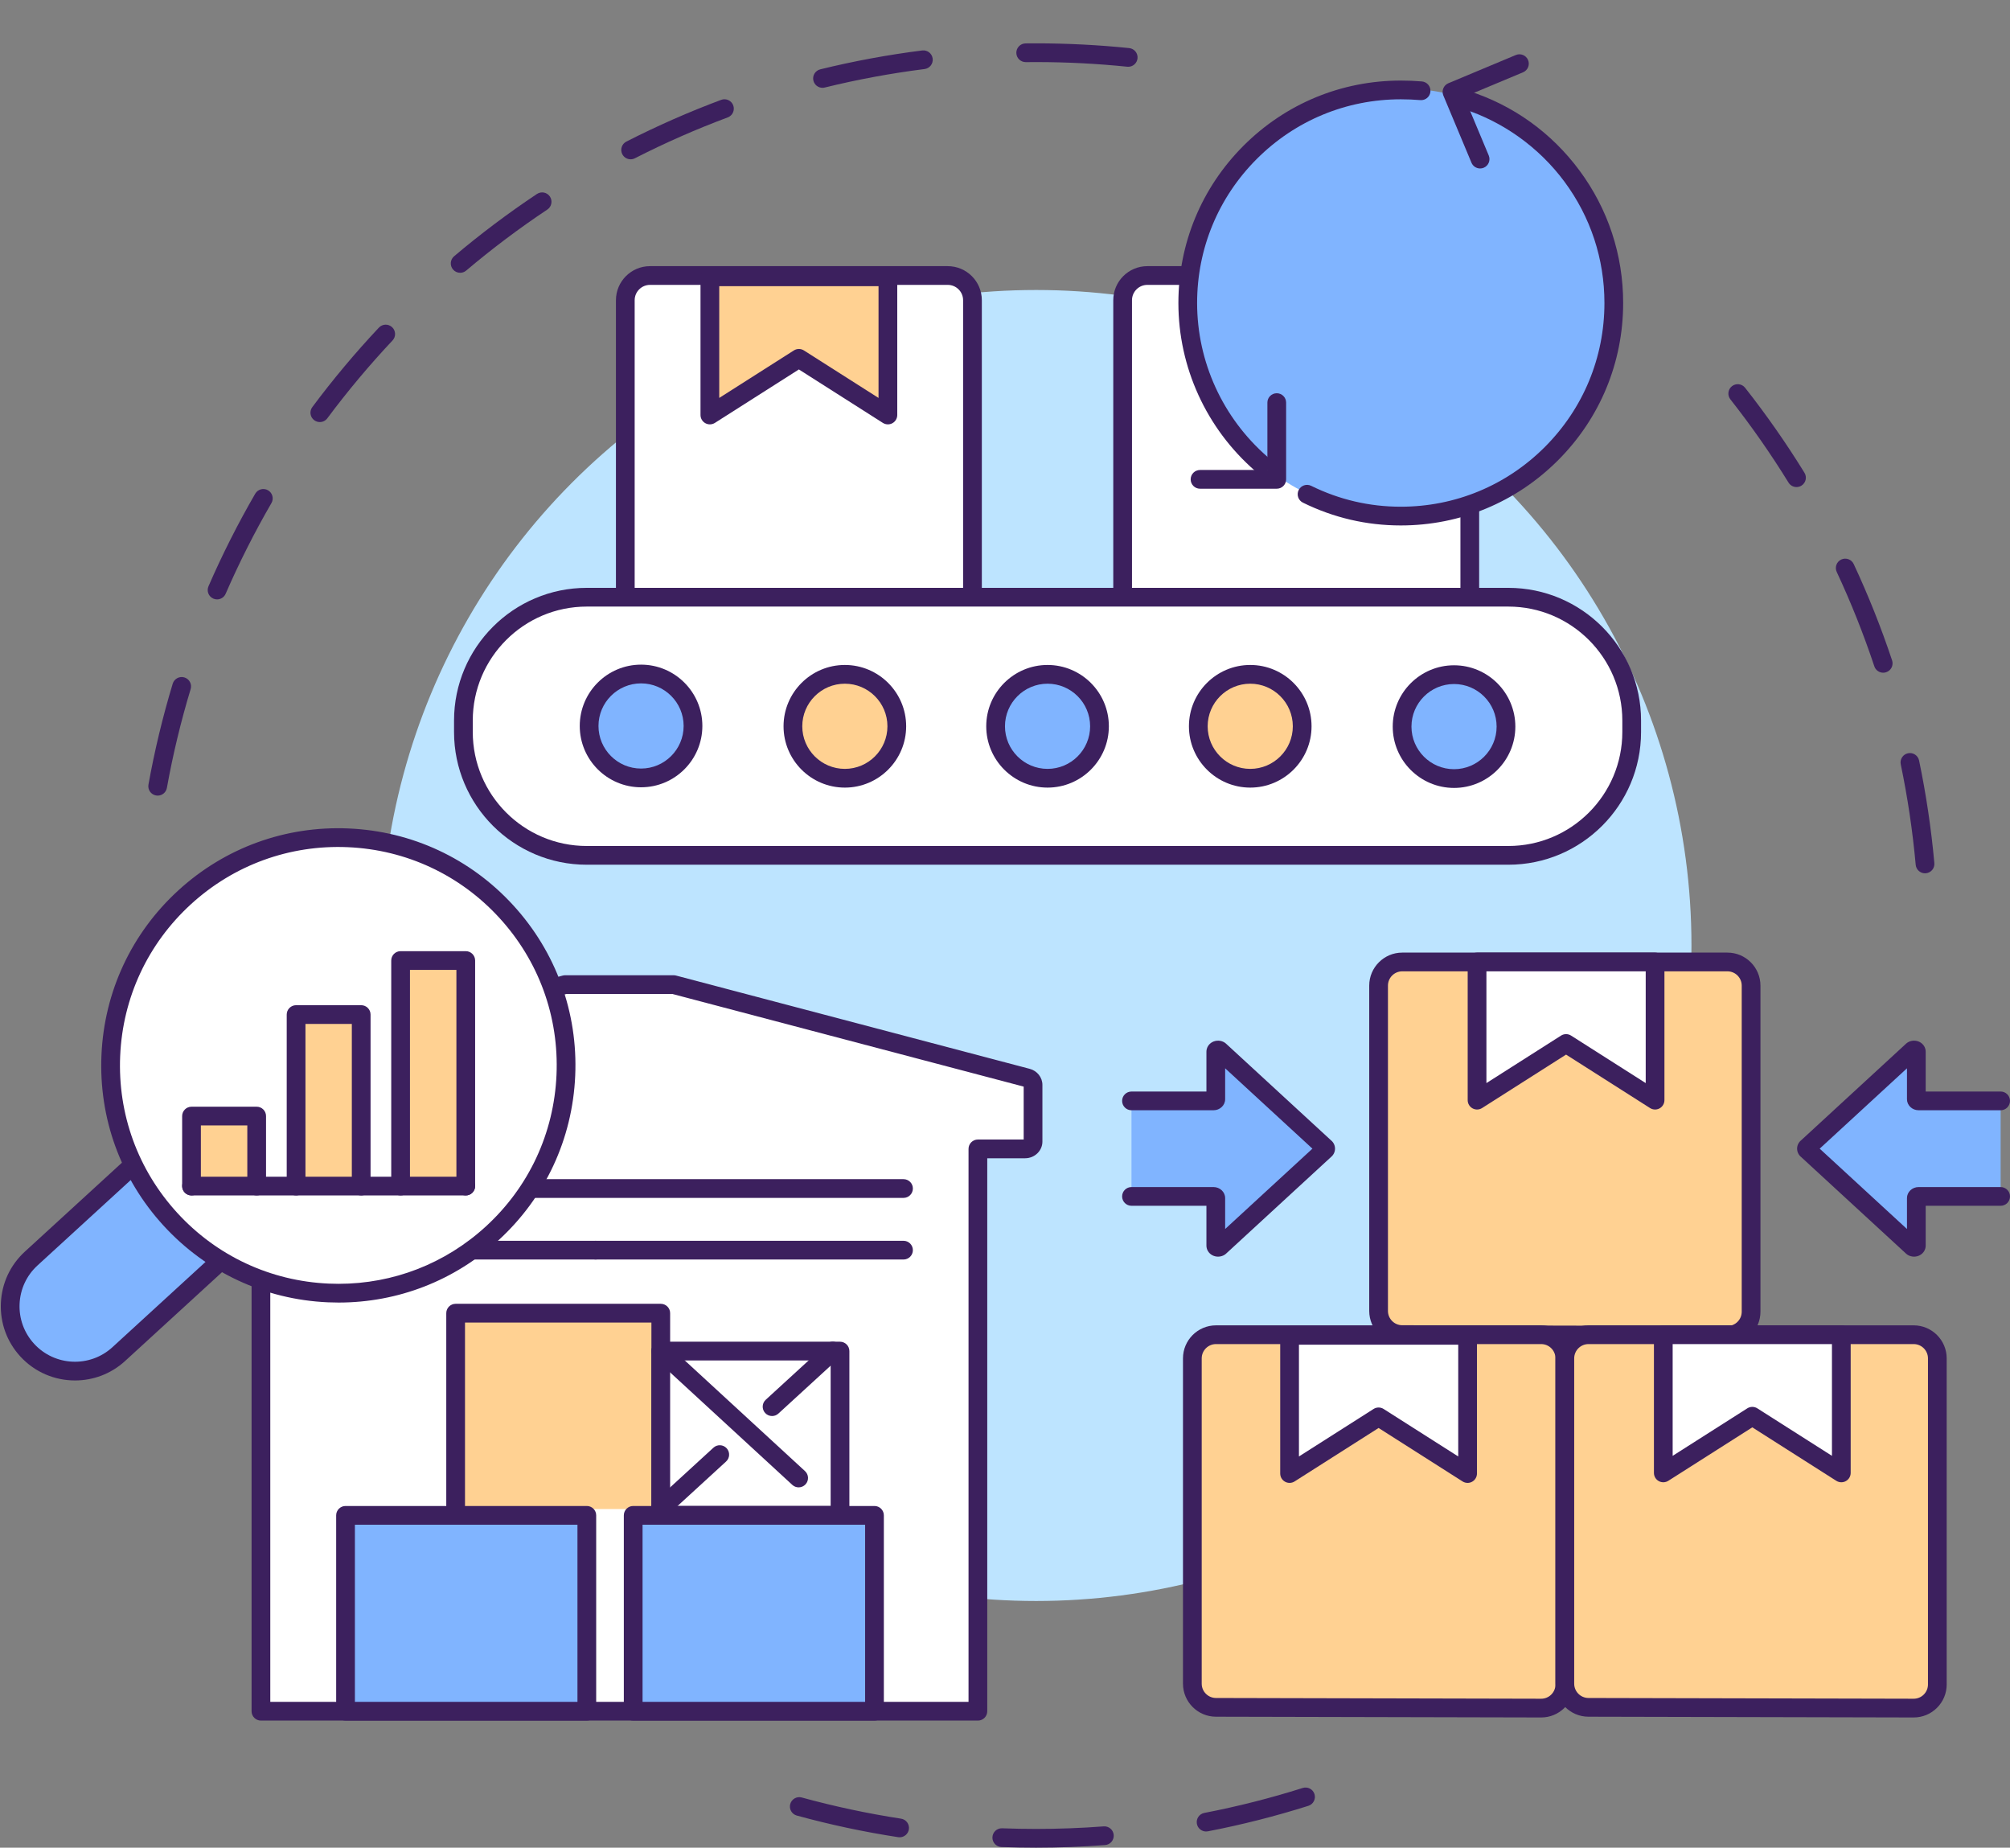
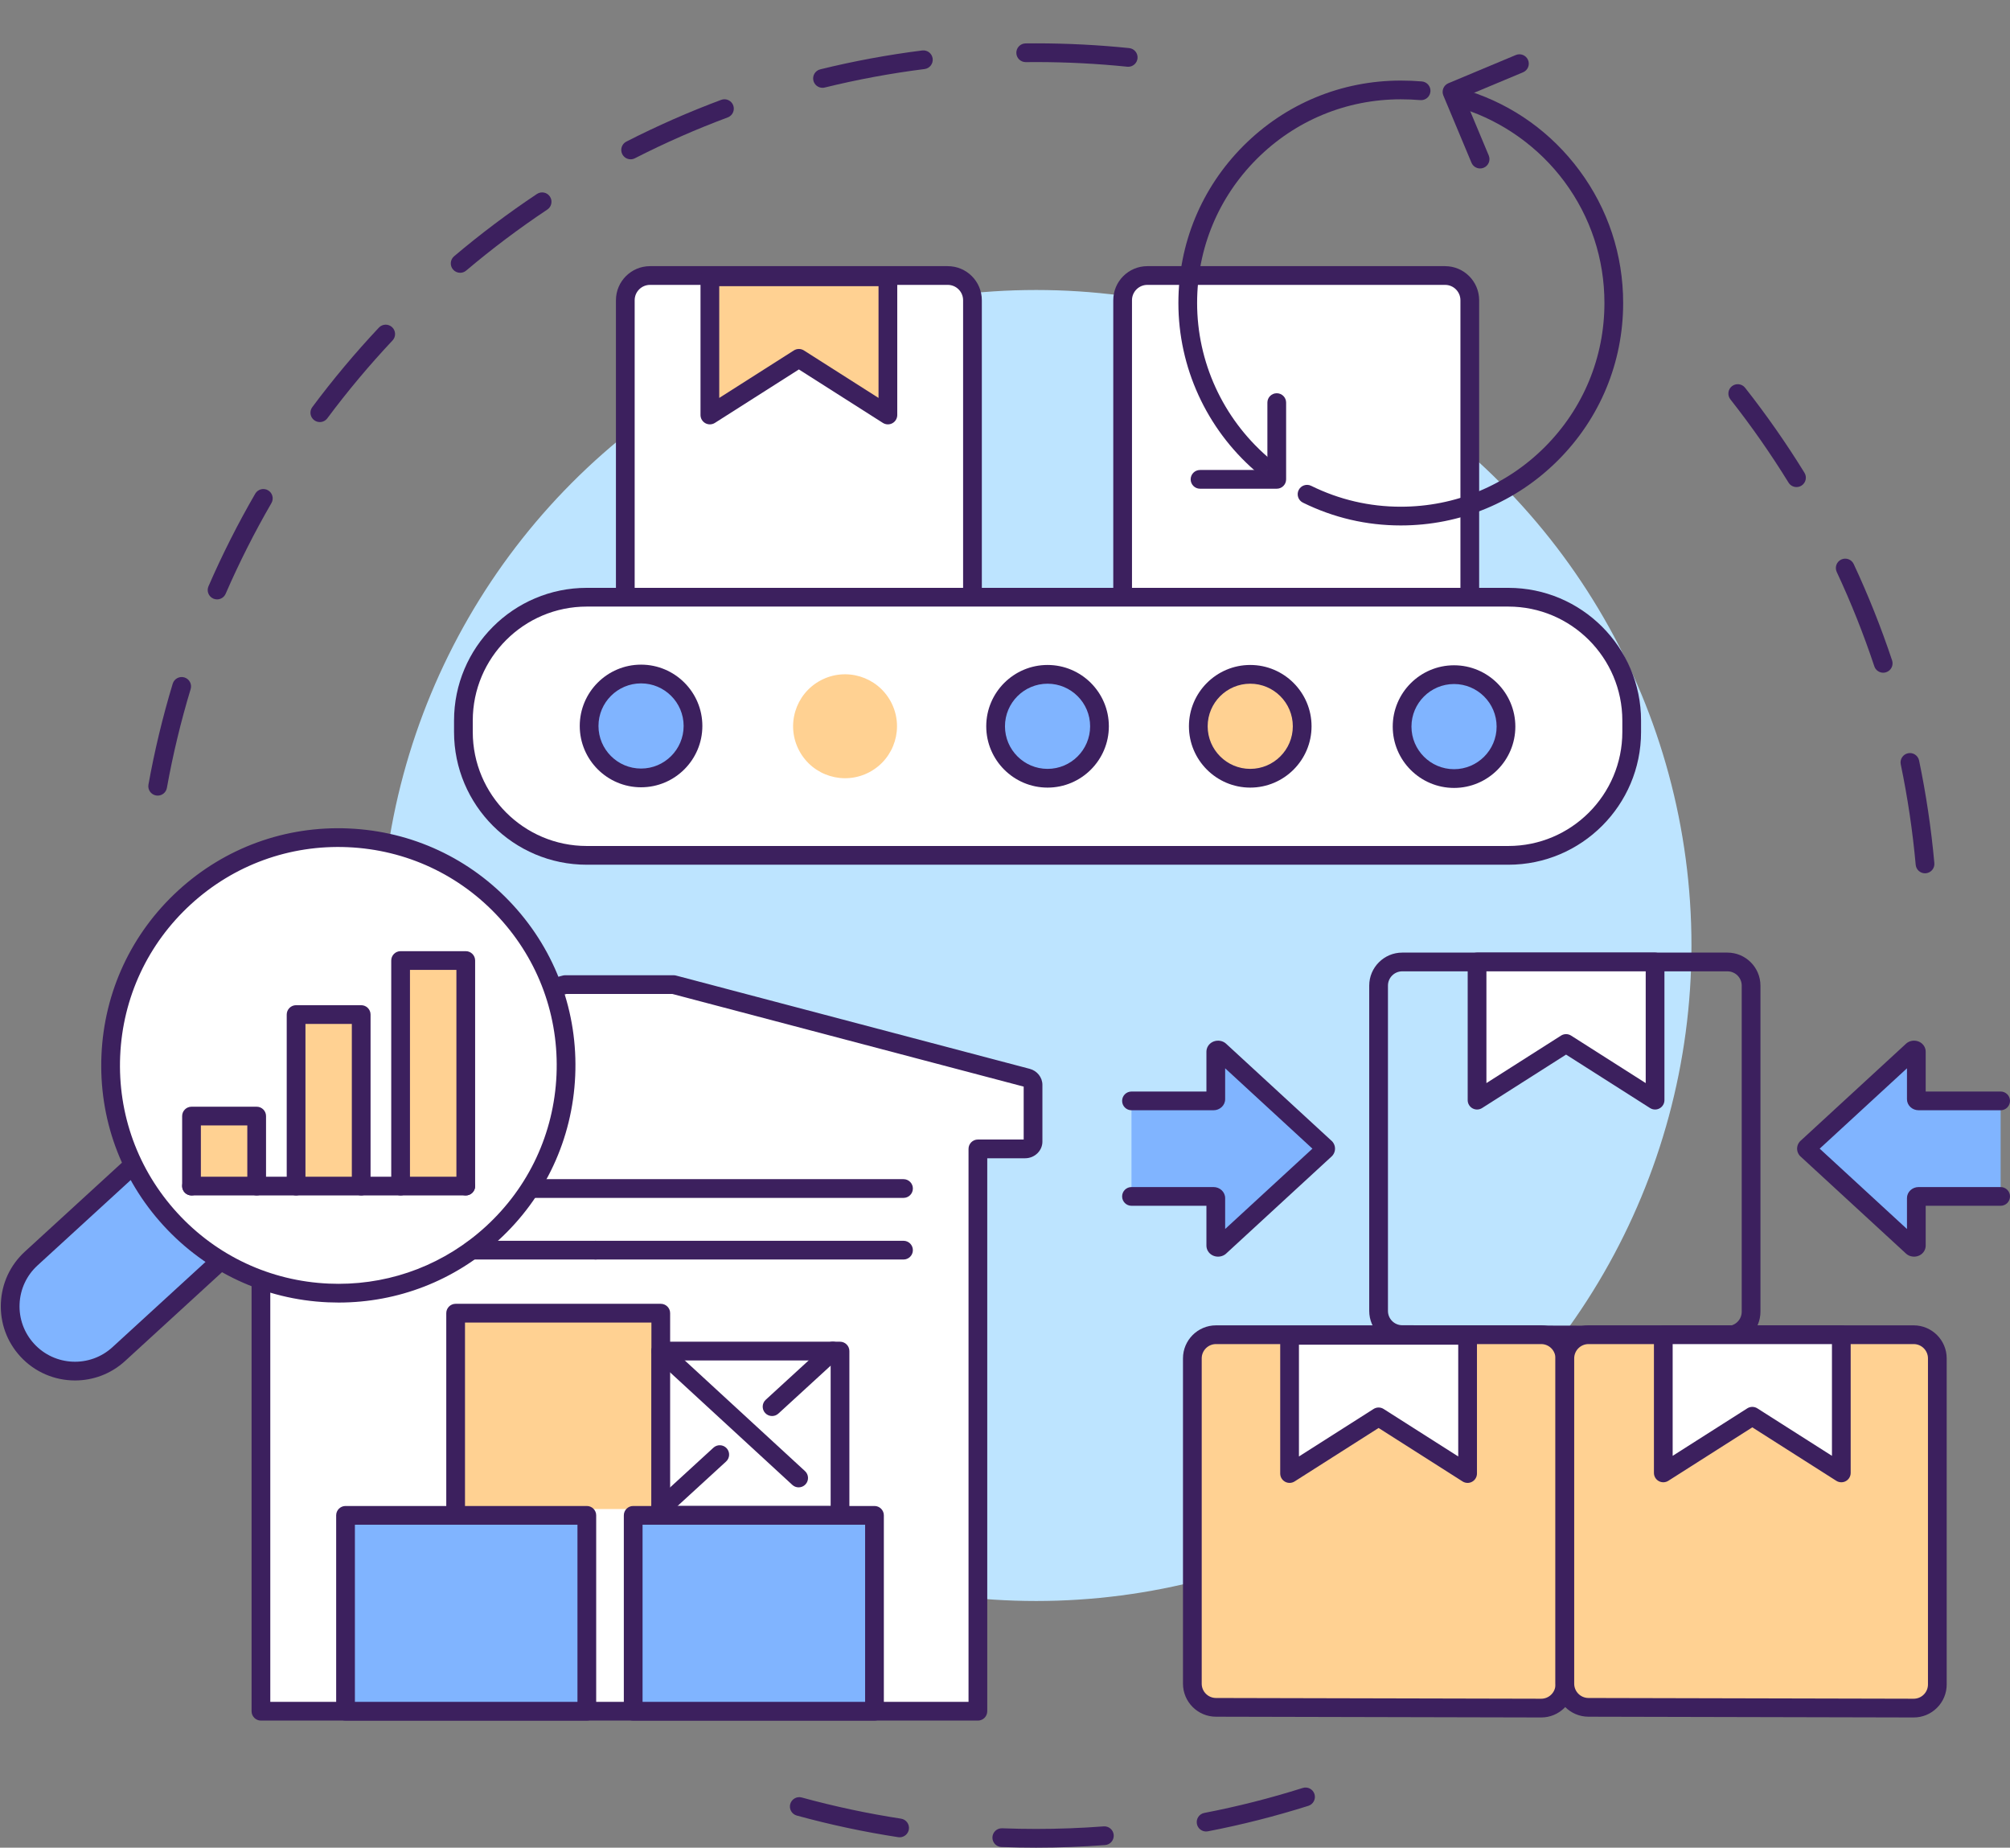
<svg xmlns="http://www.w3.org/2000/svg" height="2758.2" preserveAspectRatio="xMidYMid meet" version="1.0" viewBox="498.8 435.3 3001.2 2758.2" width="3001.2" zoomAndPan="magnify">
  <rect x="498.8" y="435.3" width="3001.2" height="2758.2" fill="#808080" stroke="none" />
  <g>
    <g>
      <g id="change1_25">
        <path d="M3373.107,1738.971c-7.154,0-13.251-5.46-13.908-12.722 c-4.552-50.261-12.061-100.709-22.322-149.945c-1.575-7.56,3.277-14.965,10.836-16.54c7.555-1.578,14.964,3.274,16.541,10.835 c10.478,50.283,18.148,101.803,22.795,153.128c0.697,7.691-4.973,14.49-12.664,15.186 C3373.956,1738.952,3373.53,1738.971,3373.107,1738.971z M3310.681,1439.522c-5.857,0-11.313-3.708-13.264-9.57 c-15.901-47.77-34.782-95.145-56.119-140.81c-3.269-6.996-0.247-15.318,6.749-18.586c6.998-3.266,15.318-0.247,18.586,6.749 c21.792,46.64,41.077,95.026,57.317,143.817c2.439,7.328-1.525,15.244-8.852,17.683 C3313.634,1439.291,3312.146,1439.522,3310.681,1439.522z M3181.231,1162.378c-4.693,0-9.273-2.36-11.916-6.648 c-26.418-42.86-55.629-84.673-86.824-124.28c-4.777-6.066-3.733-14.858,2.335-19.635c6.068-4.78,14.855-3.733,19.635,2.333 c31.851,40.442,61.681,83.141,88.659,126.907c4.052,6.573,2.008,15.187-4.565,19.239 C3186.267,1161.705,3183.733,1162.378,3181.231,1162.378z" fill="#3c205e" />
      </g>
      <g id="change1_26">
        <path d="M734.242,1622.998c-0.822,0-1.655-0.073-2.493-0.223c-7.6-1.368-12.652-8.639-11.284-16.238 c9.13-50.702,21.318-101.378,36.227-150.622c2.237-7.389,10.045-11.566,17.433-9.33c7.391,2.237,11.569,10.043,9.33,17.435 c-14.598,48.214-26.533,97.83-35.47,147.473C746.769,1618.253,740.878,1622.998,734.242,1622.998z M822.906,1330.079 c-1.86,0-3.751-0.373-5.564-1.162c-7.083-3.077-10.329-11.313-7.252-18.396c20.492-47.161,43.98-93.668,69.812-138.23 c3.874-6.68,12.429-8.957,19.108-5.084c6.68,3.873,8.957,12.428,5.084,19.108c-25.294,43.635-48.293,89.172-68.357,135.349 C833.448,1326.932,828.306,1330.079,822.906,1330.079z M976.32,1065.36c-2.904,0-5.833-0.9-8.341-2.77 c-6.194-4.613-7.474-13.374-2.862-19.566c30.72-41.241,64.17-81.161,99.424-118.654c5.289-5.625,14.138-5.897,19.764-0.608 c5.625,5.289,5.897,14.138,0.608,19.764c-34.525,36.718-67.285,75.814-97.37,116.202 C984.8,1063.414,980.586,1065.36,976.32,1065.36z M1185.869,842.514c-3.973,0-7.919-1.684-10.685-4.955 c-4.985-5.897-4.246-14.719,1.651-19.705c39.296-33.223,80.915-64.51,123.699-92.988c6.43-4.279,15.108-2.536,19.387,3.891 c4.279,6.428,2.537,15.108-3.891,19.387c-41.899,27.89-82.657,58.529-121.141,91.066 C1192.265,841.428,1189.059,842.514,1185.869,842.514z M1440.417,673.105c-5.086,0-9.991-2.785-12.463-7.625 c-3.512-6.877-0.786-15.298,6.091-18.812c45.81-23.4,93.447-44.361,141.588-62.3c7.233-2.699,15.288,0.984,17.984,8.22 c2.696,7.235-0.984,15.288-8.22,17.984c-47.135,17.565-93.778,38.088-138.632,61 C1444.729,672.612,1442.557,673.105,1440.417,673.105z M1726.901,566.37c-6.288,0-12.001-4.272-13.568-10.651 c-1.841-7.499,2.746-15.072,10.245-16.914c49.893-12.251,101.102-21.729,152.203-28.17c7.658-0.961,14.655,4.462,15.621,12.124 c0.966,7.662-4.463,14.655-12.124,15.621c-50.039,6.306-100.18,15.586-149.03,27.582 C1729.127,566.237,1728.005,566.37,1726.901,566.37z M2183.387,534.974c-0.477,0-0.958-0.025-1.444-0.074 c-44.897-4.602-90.686-6.937-136.094-6.937c-5.11,0-10.285,0.029-15.381,0.088c-7.731,0.026-14.053-6.1-14.141-13.821 c-0.088-7.721,6.099-14.052,13.821-14.14c5.202-0.059,10.484-0.09,15.701-0.09c46.357,0,93.106,2.382,138.947,7.082 c7.682,0.788,13.27,7.653,12.482,15.336C2196.54,529.612,2190.467,534.973,2183.387,534.974z" fill="#3c205e" />
      </g>
      <g id="change1_27">
        <path d="M2045.848,3193.49c-17.215,0-34.636-0.328-51.779-0.976c-7.717-0.29-13.736-6.784-13.444-14.5 c0.291-7.716,6.767-13.737,14.501-13.443c16.791,0.634,33.858,0.957,50.722,0.957c33.598,0,67.543-1.28,100.889-3.801 c7.706-0.581,14.414,5.187,14.997,12.888c0.583,7.701-5.187,14.414-12.888,14.997 C2114.8,3192.186,2080.146,3193.49,2045.848,3193.49z M1842.081,3178.01c-0.705,0-1.419-0.053-2.138-0.164 c-50.905-7.809-101.853-18.67-151.43-32.279c-7.447-2.044-11.826-9.739-9.782-17.185s9.735-11.826,17.184-9.783 c48.542,13.324,98.425,23.959,148.269,31.606c7.633,1.172,12.872,8.307,11.7,15.941 C1854.824,3173.061,1848.868,3178.01,1842.081,3178.01z M2299.638,3169.356c-6.567,0-12.424-4.65-13.713-11.338 c-1.462-7.582,3.498-14.913,11.082-16.375c49.491-9.542,98.928-22.08,146.939-37.263c7.364-2.328,15.219,1.754,17.547,9.116 c2.329,7.363-1.753,15.219-9.116,17.547c-49.035,15.507-99.529,28.312-150.077,38.059 C2301.408,3169.272,2300.517,3169.356,2299.638,3169.356z" fill="#3c205e" />
      </g>
      <g id="change2_1">
        <circle cx="2045.848" cy="1846.744" fill="#bde4ff" r="978.535" />
      </g>
    </g>
    <g>
      <g>
        <g id="change3_1">
          <path d="M1267.93,1924.837l74.737-19.705h161.993l528.014,139.217c5.102,1.336,8.601,5.606,8.601,10.458 v84.671c0,6.023-5.325,10.885-11.883,10.885h-70.466v839.448L888.4,2989.815v-839.446v-0.006h-70.47 c-6.569,0-11.879-4.862-11.879-10.885v-84.671c0-4.852,3.5-9.122,8.587-10.458l60.059-15.834L1267.93,1924.837z" fill="#fff" />
        </g>
        <g id="change1_1">
          <path d="M888.399,3003.799c-3.708,0-7.264-1.474-9.886-4.095c-2.622-2.623-4.095-6.178-4.095-9.888 v-825.47h-56.489c-14.26,0-25.862-11.155-25.862-24.867v-84.672c0-11.179,7.821-21.042,19.019-23.981l60.045-15.83 c7.462-1.97,15.115,2.488,17.084,9.956c1.969,7.466-2.488,15.115-9.956,17.084l-58.228,15.351v78.996h68.367 c7.722,0,13.982,6.259,13.982,13.981v825.469l1042.561-0.002v-825.467c0-7.722,6.259-13.981,13.982-13.981h68.368v-78.99 l-524.446-138.276h-158.37l-72.984,19.243c-7.465,1.965-15.115-2.49-17.084-9.956c-1.969-7.467,2.488-15.117,9.956-17.085 l74.735-19.705c1.164-0.307,2.362-0.462,3.565-0.462h161.993c1.203,0,2.401,0.155,3.565,0.462l528.014,139.217 c11.188,2.93,19.02,12.792,19.02,23.977v84.672c0,13.712-11.604,24.867-25.866,24.867h-56.485v825.467 c0,7.722-6.259,13.982-13.982,13.982L888.399,3003.799z" fill="#3c205e" />
        </g>
      </g>
      <g>
        <g id="change4_8">
          <path d="M1179.128 2395.602H1485.426V2687.994H1179.128z" fill="#ffd192" />
        </g>
        <g id="change1_37">
          <path d="M1485.426,2701.975c-7.722,0-13.982-6.259-13.982-13.981v-278.409h-278.333v278.409 c0,7.722-6.259,13.981-13.982,13.981s-13.982-6.259-13.982-13.981v-292.39c0-7.722,6.259-13.981,13.982-13.981h306.297 c7.722,0,13.982,6.259,13.982,13.981v292.39C1499.409,2695.716,1493.148,2701.975,1485.426,2701.975z" fill="#3c205e" />
        </g>
      </g>
      <g id="change1_10">
        <path d="M1847.865,2315.509h-459.729c-7.722,0-13.982-6.259-13.982-13.981 c0-7.722,6.259-13.981,13.982-13.981h459.729c7.722,0,13.982,6.259,13.982,13.981 C1861.847,2309.25,1855.587,2315.509,1847.865,2315.509z" fill="#3c205e" />
      </g>
      <g id="change1_11">
        <path d="M1388.136,2315.509H983.211c-7.722,0-13.982-6.259-13.982-13.981 c0-7.722,6.259-13.981,13.982-13.981h404.925c7.722,0,13.981,6.259,13.981,13.981 C1402.117,2309.25,1395.858,2315.509,1388.136,2315.509z" fill="#3c205e" />
      </g>
      <g>
        <g id="change3_8">
          <path d="M1485.422 2452.19H1753.053V2697.421H1485.422z" fill="#fff" />
        </g>
        <g id="change1_16">
          <path d="M1753.053,2711.404h-267.631c-7.722,0-13.982-6.261-13.982-13.981v-245.231 c0-7.722,6.259-13.981,13.982-13.981h267.631c7.722,0,13.982,6.259,13.982,13.981v245.231 C1767.036,2705.143,1760.775,2711.404,1753.053,2711.404z M1499.405,2683.439h239.667v-217.267h-239.667V2683.439z" fill="#3c205e" />
        </g>
      </g>
      <g id="change1_12">
        <path d="M1691.293,2655.635c-3.385,0-6.778-1.221-9.464-3.694l-205.874-189.464 c-5.682-5.229-6.049-14.075-0.82-19.757c5.229-5.681,14.075-6.05,19.756-0.82l205.875,189.464 c5.682,5.229,6.049,14.075,0.82,19.757C1698.828,2654.117,1695.066,2655.635,1691.293,2655.635z" fill="#3c205e" />
      </g>
      <g id="change1_13">
        <path d="M1484.36,2702.404c-3.784,0-7.554-1.526-10.313-4.536c-5.218-5.693-4.83-14.538,0.863-19.755 l89.144-81.683c5.693-5.216,14.538-4.83,19.755,0.863c5.217,5.693,4.83,14.538-0.863,19.755l-89.144,81.683 C1491.118,2701.189,1487.734,2702.404,1484.36,2702.404z" fill="#3c205e" />
      </g>
      <g id="change1_14">
        <path d="M1651.597,2549.163c-3.784,0-7.555-1.526-10.313-4.536c-5.218-5.693-4.83-14.538,0.863-19.755 l90.661-83.073c5.694-5.216,14.538-4.83,19.755,0.863c5.218,5.693,4.83,14.538-0.863,19.755l-90.661,83.073 C1658.354,2547.949,1654.971,2549.163,1651.597,2549.163z" fill="#3c205e" />
      </g>
      <g id="change1_15">
        <path d="M1847.865,2223.515H983.211c-7.722,0-13.982-6.259-13.982-13.981 c0-7.722,6.259-13.981,13.982-13.981h864.654c7.722,0,13.982,6.259,13.982,13.981 C1861.847,2217.256,1855.587,2223.515,1847.865,2223.515z" fill="#3c205e" />
      </g>
      <g>
        <g id="change5_1">
          <path d="M1014.73 2697.421H1375.004V2989.813H1014.73z" fill="#80b4ff" />
        </g>
        <g id="change1_2">
          <path d="M1375.004,3003.795H1014.73c-7.722,0-13.982-6.26-13.982-13.982v-292.39 c0-7.722,6.259-13.981,13.982-13.981h360.274c7.722,0,13.982,6.259,13.982,13.981v292.39 C1388.986,2997.535,1382.726,3003.795,1375.004,3003.795z M1028.712,2975.83h332.309v-264.426h-332.309V2975.83z" fill="#3c205e" />
        </g>
      </g>
      <g>
        <g id="change5_8">
          <path d="M1444.247 2697.421H1804.521V2989.813H1444.247z" fill="#80b4ff" />
        </g>
        <g id="change1_24">
          <path d="M1804.521,3003.795h-360.274c-7.722,0-13.982-6.26-13.982-13.982v-292.39 c0-7.722,6.259-13.981,13.982-13.981h360.274c7.722,0,13.982,6.259,13.982,13.981v292.39 C1818.503,2997.535,1812.243,3003.795,1804.521,3003.795z M1458.23,2975.83h332.309v-264.426H1458.23V2975.83z" fill="#3c205e" />
        </g>
      </g>
      <g>
        <g>
          <g id="change5_6">
            <path d="M705.357,2167.494l-159.967,146.524c-39.406,36.094-42.091,97.304-5.997,136.71 c36.101,39.406,97.303,42.091,136.715,5.997L836.068,2310.2L705.357,2167.494z" fill="#80b4ff" />
          </g>
          <g id="change1_35">
            <path d="M610.796,2496.06c-30,0-59.901-12.078-81.713-35.887c-19.98-21.813-30.27-50.102-28.973-79.655 c1.297-29.553,14.023-56.832,35.837-76.81l159.967-146.524c5.694-5.215,14.539-4.828,19.755,0.866 c5.216,5.694,4.828,14.539-0.866,19.755L554.834,2324.33c-16.305,14.934-25.818,35.324-26.786,57.414 c-0.97,22.091,6.722,43.236,21.656,59.54c30.831,33.655,83.3,35.955,116.962,5.129l159.96-146.524 c5.693-5.215,14.538-4.828,19.755,0.866c5.216,5.694,4.828,14.539-0.866,19.755l-159.961,146.524 C664.334,2486.468,637.527,2496.059,610.796,2496.06z" fill="#3c205e" />
          </g>
        </g>
        <g>
          <g id="change3_7">
            <ellipse cx="1003.927" cy="2025.706" fill="#fff" rx="340.032" ry="340.033" transform="rotate(-45.001 1003.909 2025.728)" />
          </g>
          <g id="change1_28">
            <path d="M1004.36,2379.754c-5.282,0-10.576-0.116-15.887-0.35 c-94.473-4.143-181.676-44.829-245.548-114.56c-63.871-69.732-96.764-160.164-92.62-254.637 c4.144-94.471,44.829-181.675,114.56-245.546c69.732-63.872,160.17-96.763,254.634-92.62 c94.473,4.144,181.676,44.828,245.548,114.56c63.871,69.732,96.764,160.163,92.62,254.635 c-4.144,94.473-44.829,181.677-114.56,245.549C1177.296,2347.065,1093.042,2379.754,1004.36,2379.754z M664.274,2010.82 l13.969,0.613c-3.816,87.011,26.479,170.3,85.304,234.524c58.825,64.223,139.141,101.696,226.152,105.512 c4.886,0.214,9.773,0.32,14.632,0.322c81.684,0.002,159.272-30.103,219.889-85.627 c64.223-58.827,101.694-139.143,105.511-226.153c3.816-87.009-26.479-170.298-85.304-234.521s-139.141-101.694-226.152-105.511 c-86.995-3.811-170.298,26.479-234.521,85.305c-64.223,58.825-101.694,139.141-105.511,226.151L664.274,2010.82z" fill="#3c205e" />
          </g>
        </g>
        <g>
          <g>
            <g id="change4_3">
              <path d="M784.758 2101.381H882.055V2205.881H784.758z" fill="#ffd192" />
            </g>
            <g id="change1_5">
              <path d="M882.055,2219.863c-7.722,0-13.982-6.259-13.982-13.981v-90.518h-69.332v90.518 c0,7.722-6.259,13.981-13.982,13.981s-13.982-6.259-13.982-13.981v-104.5c0-7.722,6.259-13.981,13.982-13.981h97.297 c7.722,0,13.982,6.259,13.982,13.981v104.5C896.037,2213.604,889.777,2219.863,882.055,2219.863z" fill="#3c205e" />
            </g>
          </g>
          <g>
            <g id="change4_2">
              <path d="M940.901 1949.838H1038.111V2205.881H940.901z" fill="#ffd192" />
            </g>
            <g id="change1_4">
              <path d="M1038.11,2219.863c-7.722,0-13.982-6.259-13.982-13.981v-242.06h-69.245v242.06 c0,7.722-6.259,13.981-13.982,13.981s-13.982-6.259-13.982-13.981v-256.043c0-7.722,6.259-13.981,13.982-13.981h97.21 c7.722,0,13.982,6.259,13.982,13.981v256.043C1052.092,2213.604,1045.833,2219.863,1038.11,2219.863z" fill="#3c205e" />
            </g>
          </g>
          <g>
            <g id="change4_9">
              <path d="M1096.957 1869.182H1194.254V2205.882H1096.957z" fill="#ffd192" />
            </g>
            <g id="change1_38">
              <path d="M1194.252,2219.863c-7.722,0-13.982-6.259-13.982-13.981v-322.718h-69.332v322.718 c0,7.722-6.259,13.981-13.982,13.981s-13.982-6.259-13.982-13.981v-336.7c0-7.722,6.259-13.982,13.982-13.982h97.295 c7.722,0,13.982,6.259,13.982,13.982v336.7C1208.235,2213.604,1201.975,2219.863,1194.252,2219.863z" fill="#3c205e" />
            </g>
          </g>
          <g id="change1_31">
            <path d="M1194.252,2219.863H784.758c-7.722,0-13.982-6.259-13.982-13.981 c0-7.722,6.259-13.981,13.982-13.981h409.494c7.722,0,13.982,6.259,13.982,13.981 C1208.234,2213.604,1201.975,2219.863,1194.252,2219.863z" fill="#3c205e" />
          </g>
        </g>
      </g>
    </g>
    <g>
      <g>
        <g>
          <g>
            <g id="change4_6">
-               <path d="M2557.222,2392.276v-485.637c0-19.503,15.81-35.313,35.313-35.313h485.555 c19.503,0,35.313,15.81,35.313,35.313v486.758c0,19.534-15.859,35.358-35.394,35.313l-485.555-1.122 C2572.982,2427.544,2557.222,2411.746,2557.222,2392.276z" fill="#ffd192" />
-             </g>
+               </g>
            <g id="change1_22">
              <path d="M3078.092,2442.693c-0.039,0-0.078,0-0.117,0l-485.555-1.122 c-27.118-0.063-49.181-22.176-49.181-49.295v-485.635c0-27.181,22.114-49.295,49.296-49.295h485.555 c27.181,0,49.294,22.114,49.294,49.295v486.758c0,13.189-5.142,25.582-14.478,34.897 C3103.596,2437.583,3091.237,2442.693,3078.092,2442.693z M2592.535,1885.309c-11.762,0-21.331,9.569-21.331,21.332v485.635 c0,11.734,9.546,21.304,21.28,21.33l485.555,1.123c0.018,0,0.034,0,0.051,0c5.689,0,11.037-2.211,15.065-6.23 c4.039-4.031,6.264-9.393,6.264-15.102v-486.758c0-11.762-9.569-21.332-21.329-21.332h-485.555V1885.309z" fill="#3c205e" />
            </g>
          </g>
          <g>
            <g id="change3_2">
              <path d="M2970.047 1871.326L2970.047 2077.61 2837.142 1993.036 2704.237 2077.61 2704.237 1871.326z" fill="#fff" />
            </g>
            <g id="change1_7">
              <path d="M2970.047,2091.593c-2.613,0-5.223-0.733-7.506-2.186l-125.398-79.799l-125.398,79.799 c-4.307,2.741-9.761,2.916-14.235,0.46c-4.473-2.456-7.254-7.154-7.254-12.256v-206.284c0-7.722,6.261-13.982,13.983-13.982 h265.81c7.722,0,13.983,6.259,13.983,13.982v206.284c0,5.103-2.781,9.801-7.254,12.256 C2974.675,2091.021,2972.358,2091.593,2970.047,2091.593z M2837.142,1979.053c2.608,0,5.218,0.729,7.507,2.185l111.416,70.901 v-166.832H2718.22v166.832l111.416-70.901C2831.924,1979.782,2834.534,1979.053,2837.142,1979.053z" fill="#3c205e" />
            </g>
          </g>
        </g>
        <g>
          <g>
            <g id="change4_4">
              <path d="M2279.131,2948.719v-485.635c0-19.503,15.81-35.313,35.313-35.313h485.555 c19.503,0,35.313,15.81,35.313,35.313v486.758c0,19.534-15.859,35.358-35.394,35.313l-485.555-1.122 C2294.892,2983.988,2279.131,2968.191,2279.131,2948.719z" fill="#ffd192" />
            </g>
            <g id="change1_9">
              <path d="M2800.001,2999.138c-0.039,0-0.077,0-0.116,0l-485.555-1.124 c-27.119-0.063-49.181-22.177-49.181-49.294v-485.635c0-27.181,22.114-49.294,49.296-49.294h485.553 c27.182,0,49.296,22.114,49.296,49.294v486.758c0,13.188-5.142,25.581-14.477,34.896 C2825.506,2994.027,2813.146,2999.138,2800.001,2999.138z M2314.445,2441.753c-11.762,0-21.331,9.569-21.331,21.332v485.635 c0,11.735,9.546,21.304,21.281,21.332l485.553,1.122c0.018,0,0.032,0,0.051,0c5.688,0,11.036-2.212,15.065-6.231 c4.04-4.03,6.264-9.392,6.264-15.1v-486.758c0-11.762-9.568-21.332-21.331-21.332H2314.445L2314.445,2441.753z" fill="#3c205e" />
            </g>
          </g>
          <g>
            <g id="change3_6">
              <path d="M2690.127 2428.71L2690.127 2634.995 2557.222 2550.42 2424.317 2634.995 2424.317 2428.71z" fill="#fff" />
            </g>
            <g id="change1_6">
              <path d="M2690.127,2648.977c-2.613,0-5.223-0.733-7.507-2.186l-125.398-79.799l-125.398,79.799 c-4.307,2.741-9.761,2.916-14.235,0.46s-7.254-7.154-7.254-12.256v-206.284c0-7.722,6.261-13.981,13.983-13.981h265.81 c7.722,0,13.983,6.259,13.983,13.981v206.284c0,5.103-2.781,9.801-7.254,12.256 C2694.755,2648.405,2692.439,2648.977,2690.127,2648.977z M2557.222,2536.437c2.608,0,5.218,0.729,7.506,2.186l111.416,70.901 v-166.832H2438.3v166.832l111.416-70.901C2552.004,2537.166,2554.612,2536.437,2557.222,2536.437z" fill="#3c205e" />
            </g>
          </g>
        </g>
        <g>
          <g>
            <g id="change4_5">
              <path d="M2835.312,2948.719v-485.635c0-19.503,15.81-35.313,35.313-35.313h485.555 c19.503,0,35.313,15.81,35.313,35.313v486.758c0,19.534-15.859,35.358-35.394,35.313l-485.555-1.122 C2851.073,2983.988,2835.312,2968.191,2835.312,2948.719z" fill="#ffd192" />
            </g>
            <g id="change1_34">
              <path d="M3356.182,2999.138c-0.039,0-0.077,0-0.116,0l-485.555-1.124 c-27.119-0.063-49.183-22.177-49.183-49.294v-485.635c0-27.181,22.114-49.294,49.296-49.294h485.555 c27.182,0,49.294,22.114,49.294,49.294v486.758c0,13.188-5.14,25.581-14.477,34.896 C3381.687,2994.027,3369.328,2999.138,3356.182,2999.138z M2870.625,2441.753c-11.762,0-21.331,9.569-21.331,21.332v485.635 c0,11.735,9.546,21.304,21.282,21.332l485.553,1.122c0.018,0,0.033,0,0.051,0c5.688,0,11.037-2.212,15.065-6.231 c4.04-4.031,6.266-9.393,6.266-15.1v-486.758c0-11.762-9.57-21.332-21.332-21.332H2870.625L2870.625,2441.753z" fill="#3c205e" />
            </g>
          </g>
          <g>
            <g id="change3_9">
              <path d="M3248.137 2427.771L3248.137 2634.055 3115.232 2549.479 2982.327 2634.055 2982.327 2427.771z" fill="#fff" />
            </g>
            <g id="change1_29">
              <path d="M3248.137,2648.038c-2.613,0-5.223-0.733-7.507-2.186l-125.398-79.799l-125.398,79.799 c-4.307,2.742-9.762,2.916-14.235,0.46c-4.474-2.456-7.254-7.154-7.254-12.256v-206.284c0-7.722,6.261-13.981,13.983-13.981 h265.81c7.722,0,13.982,6.259,13.982,13.981v206.284c0,5.103-2.781,9.801-7.254,12.256 C3252.765,2647.465,3250.448,2648.038,3248.137,2648.038z M3115.232,2535.497c2.608,0,5.217,0.729,7.506,2.185l111.416,70.901 v-166.832H2996.31v166.832l111.416-70.901C3110.014,2536.226,3112.624,2535.497,3115.232,2535.497z" fill="#3c205e" />
            </g>
          </g>
        </g>
      </g>
      <g>
        <g>
          <g id="change5_2">
            <path d="M2188.266,2221.322h122.465c1.88,0,3.404,1.12,3.404,2.501v70.933 c0,2.162,3.481,3.306,5.674,1.864l157.246-144.739c1.512-0.994,1.512-2.734,0-3.728l-157.246-144.738 c-2.193-1.442-5.674-0.298-5.674,1.864v70.933c0,1.381-1.523,2.501-3.404,2.501h-122.465V2221.322z" fill="#80b4ff" />
          </g>
          <g id="change1_18">
            <path d="M2317.536,2311.235c-2.988,0-5.984-0.717-8.666-2.163c-5.378-2.901-8.716-8.385-8.716-14.316 v-59.452h-111.888c-7.722,0-13.983-6.259-13.983-13.981c0-7.722,6.26-13.981,13.983-13.981h122.466 c9.587,0,17.385,7.394,17.385,16.484v46.147l130.317-119.953l-130.317-119.953v46.147c0,9.089-7.799,16.484-17.385,16.484 h-122.466c-7.722,0-13.983-6.259-13.983-13.981c0-7.722,6.26-13.981,13.983-13.981h111.888v-59.452 c0-5.93,3.34-11.415,8.716-14.316c5.824-3.139,13.132-2.84,18.619,0.767c0.633,0.416,1.233,0.884,1.79,1.397l156.744,144.277 c3.876,3.1,6.148,7.71,6.15,12.611c0,4.904-2.273,9.513-6.15,12.615l-156.744,144.277c-0.557,0.513-1.156,0.981-1.79,1.397 C2324.529,2310.252,2321.037,2311.235,2317.536,2311.235z M2310.731,2235.305h0.012H2310.731z" fill="#3c205e" />
          </g>
        </g>
        <g>
          <g id="change5_7">
            <path d="M3486.017,2078.714h-122.465c-1.88,0-3.404-1.12-3.404-2.501v-70.933 c0-2.162-3.481-3.306-5.674-1.864l-157.246,144.739c-1.512,0.995-1.512,2.734,0,3.728l157.246,144.739 c2.193,1.442,5.674,0.298,5.674-1.864v-70.933c0-1.381,1.523-2.501,3.404-2.501h122.465V2078.714z" fill="#80b4ff" />
          </g>
          <g id="change1_23">
            <path d="M3356.747,2311.235c-3.502,0-6.995-0.984-9.956-2.931c-0.633-0.416-1.231-0.883-1.787-1.395 l-156.744-144.277c-3.877-3.101-6.149-7.712-6.149-12.615c0.001-4.901,2.274-9.51,6.149-12.611l156.744-144.277 c0.556-0.513,1.154-0.98,1.787-1.395c5.485-3.608,12.795-3.911,18.619-0.769c5.379,2.9,8.719,8.385,8.719,14.317v59.452h111.888 c7.722,0,13.983,6.259,13.983,13.981c0,7.722-6.261,13.981-13.983,13.981h-122.466c-9.588,0-17.385-7.394-17.385-16.484v-46.147 l-130.317,119.953l130.317,119.953v-46.147c0-9.089,7.799-16.484,17.385-16.484h122.466c7.722,0,13.983,6.259,13.983,13.981 c0,7.722-6.261,13.981-13.983,13.981h-111.888v59.452c0,5.93-3.34,11.416-8.719,14.317 C3362.729,2310.518,3359.734,2311.235,3356.747,2311.235z" fill="#3c205e" />
          </g>
        </g>
      </g>
    </g>
    <g>
      <g>
        <g>
          <g>
            <g id="change3_5">
              <path d="M2693.394,1368.835V883.473c0-20.367-16.51-36.877-36.877-36.877h-444.604 c-20.367,0-36.877,16.51-36.877,36.877v485.362H2693.394z" fill="#fff" />
            </g>
            <g id="change1_21">
              <path d="M2693.394,1382.816c-7.722,0-13.982-6.259-13.982-13.982V883.473 c0-12.624-10.271-22.894-22.895-22.894h-444.603c-12.625,0-22.896,10.271-22.896,22.894v485.362 c0,7.722-6.259,13.982-13.981,13.982c-7.722,0-13.981-6.259-13.981-13.982V883.473c0-28.044,22.815-50.859,50.858-50.859 h444.603c28.044,0,50.86,22.815,50.86,50.859v485.362C2707.377,1376.557,2701.117,1382.816,2693.394,1382.816z" fill="#3c205e" />
            </g>
          </g>
          <g>
            <g id="change3_3">
              <path d="M1950.822,1368.835V883.473c0-20.367-16.51-36.877-36.877-36.877h-444.604 c-20.367,0-36.877,16.51-36.877,36.877v485.362H1950.822z" fill="#fff" />
            </g>
            <g id="change1_8">
              <path d="M1950.822,1382.816c-7.722,0-13.982-6.259-13.982-13.982V883.473 c0-12.624-10.271-22.894-22.894-22.894h-444.604c-12.625,0-22.894,10.271-22.894,22.894v485.362 c0,7.722-6.259,13.982-13.982,13.982s-13.982-6.259-13.982-13.982V883.473c0-28.044,22.815-50.859,50.859-50.859h444.604 c28.044,0,50.859,22.815,50.859,50.859v485.362C1964.803,1376.557,1958.544,1382.816,1950.822,1382.816z" fill="#3c205e" />
            </g>
          </g>
          <g>
            <g id="change4_10">
              <path d="M1824.547 848.524L1824.547 1054.809 1691.642 970.234 1558.737 1054.809 1558.737 848.524z" fill="#ffd192" />
            </g>
            <g id="change1_17">
              <path d="M1824.548,1068.792c-2.615,0-5.223-0.733-7.508-2.186l-125.398-79.798l-125.398,79.798 c-4.306,2.739-9.76,2.916-14.235,0.46c-4.473-2.456-7.253-7.153-7.253-12.256V848.526c0-7.722,6.259-13.982,13.982-13.982 h265.81c7.722,0,13.982,6.259,13.982,13.982v206.284c0,5.103-2.781,9.801-7.253,12.256 C1829.177,1068.219,1826.86,1068.792,1824.548,1068.792z M1691.642,956.251c2.608,0,5.216,0.729,7.507,2.186l111.416,70.901 V862.506h-237.846v166.832l111.416-70.901C1686.426,956.98,1689.034,956.251,1691.642,956.251z" fill="#3c205e" />
            </g>
          </g>
        </g>
        <g>
          <g>
            <g id="change3_4">
              <path d="M1374.868,1712.181c-101.538,0-184.144-82.606-184.144-184.139v-17.07 c0-101.538,82.606-184.144,184.144-184.144H2750.99c101.538,0,184.144,82.606,184.144,184.144v17.07 c0,101.533-82.606,184.139-184.144,184.139H1374.868z" fill="#fff" />
            </g>
            <g id="change1_32">
              <path d="M2750.99,1726.164H1374.869c-109.248,0-198.127-88.877-198.127-198.121v-17.07 c0-109.248,88.879-198.126,198.127-198.126h1376.122c109.248,0,198.127,88.88,198.127,198.126v17.07 C2949.117,1637.285,2860.238,1726.164,2750.99,1726.164z M1374.869,1340.81c-93.827,0-170.163,76.334-170.163,170.161v17.07 c0,93.826,76.334,170.156,170.163,170.156h1376.122c93.827,0,170.163-76.332,170.163-170.156v-17.07 c0-93.827-76.335-170.161-170.163-170.161H1374.869z" fill="#3c205e" />
            </g>
          </g>
          <g>
            <g>
              <g>
                <g id="change5_4">
                  <ellipse cx="2669.802" cy="1519.998" fill="#80b4ff" rx="77.557" ry="77.555" transform="rotate(-45.001 2669.797 1520.036)" />
                </g>
                <g id="change1_20">
                  <path d="M2669.876,1611.523c-50.475,0-91.541-41.064-91.541-91.539s41.065-91.539,91.541-91.539 c50.474,0,91.538,41.064,91.538,91.539C2761.414,1570.459,2720.35,1611.523,2669.876,1611.523z M2669.876,1456.409 c-35.056,0-63.575,28.519-63.575,63.575c0,35.055,28.519,63.575,63.575,63.575c35.056,0,63.574-28.519,63.574-63.575 C2733.45,1484.929,2704.932,1456.409,2669.876,1456.409z" fill="#3c205e" />
                </g>
              </g>
              <g>
                <g id="change5_9">
                  <ellipse cx="1455.9" cy="1518.767" fill="#80b4ff" rx="77.551" ry="77.552" transform="rotate(-13.286 1455.954 1518.823)" />
                </g>
                <g id="change1_39">
                  <path d="M1455.984,1610.567c-50.475,0-91.539-41.064-91.539-91.539 c0-50.474,41.064-91.539,91.539-91.539s91.539,41.064,91.539,91.539S1506.457,1610.567,1455.984,1610.567z M1455.984,1455.453c-35.056,0-63.575,28.519-63.575,63.575s28.519,63.575,63.575,63.575s63.575-28.519,63.575-63.575 C1519.559,1483.972,1491.038,1455.453,1455.984,1455.453z" fill="#3c205e" />
                </g>
              </g>
            </g>
            <g>
              <g>
                <g id="change4_1">
                  <ellipse cx="1760.557" cy="1519.504" fill="#ffd192" rx="77.564" ry="77.565" transform="rotate(-28.156 1760.483 1519.44)" />
                </g>
                <g id="change1_3">
-                   <path d="M1760.278,1611.045c-50.475,0-91.539-41.064-91.539-91.539 c0-50.475,41.064-91.539,91.539-91.539c50.474,0,91.539,41.064,91.539,91.539 C1851.818,1569.981,1810.753,1611.045,1760.278,1611.045z M1760.278,1455.931c-35.056,0-63.575,28.519-63.575,63.575 s28.519,63.575,63.575,63.575c35.055,0,63.575-28.519,63.575-63.575S1795.334,1455.931,1760.278,1455.931z" fill="#3c205e" />
-                 </g>
+                   </g>
              </g>
              <g>
                <g id="change4_7">
                  <ellipse cx="2365.511" cy="1519.515" fill="#ffd192" rx="77.557" ry="77.556" transform="rotate(-45.001 2365.505 1519.55)" />
                </g>
                <g id="change1_36">
                  <path d="M2365.58,1611.045c-50.474,0-91.539-41.064-91.539-91.539 c0-50.475,41.065-91.539,91.539-91.539c50.475,0,91.539,41.064,91.539,91.539 C2457.119,1569.981,2416.055,1611.045,2365.58,1611.045z M2365.58,1455.931c-35.056,0-63.574,28.519-63.574,63.575 s28.518,63.575,63.574,63.575s63.575-28.519,63.575-63.575S2400.636,1455.931,2365.58,1455.931z" fill="#3c205e" />
                </g>
              </g>
            </g>
            <g>
              <g id="change5_3">
                <ellipse cx="2063.077" cy="1519.468" fill="#80b4ff" rx="77.56" ry="77.561" transform="rotate(-29.144 2063.074 1519.476)" />
              </g>
              <g id="change1_19">
                <path d="M2062.93,1611.045c-50.475,0-91.541-41.064-91.541-91.539 c0-50.475,41.065-91.539,91.541-91.539c50.474,0,91.539,41.064,91.539,91.539 C2154.469,1569.981,2113.404,1611.045,2062.93,1611.045z M2062.93,1455.931c-35.056,0-63.576,28.519-63.576,63.575 s28.52,63.575,63.576,63.575c35.056,0,63.574-28.519,63.574-63.575S2097.986,1455.931,2062.93,1455.931z" fill="#3c205e" />
              </g>
            </g>
          </g>
        </g>
      </g>
      <g>
        <g id="change5_5">
-           <ellipse cx="2589.721" cy="885.665" fill="#80b4ff" rx="318.448" ry="318.45" transform="rotate(-45.001 2589.724 885.7)" />
-         </g>
+           </g>
        <g fill="#3c205e">
          <g id="change1_30">
            <path d="M2590.35,1219.687c-51.094,0-100.26-11.458-146.135-34.054 c-6.927-3.413-9.777-11.795-6.364-18.721c3.412-6.926,11.79-9.777,18.722-6.364c41.996,20.687,87.005,31.177,133.776,31.177 c81.225,0,157.59-31.632,215.024-89.066c57.436-57.436,89.066-133.799,89.066-215.024c0-65.773-20.642-128.405-59.696-181.126 c-37.774-50.991-91.624-89.648-151.632-108.847c-7.355-2.353-11.41-10.223-9.058-17.578c2.353-7.355,10.23-11.41,17.578-9.057 c66.495,21.274,123.752,62.367,165.582,118.835c42.647,57.572,65.19,125.961,65.19,197.771 c0,88.695-34.541,172.081-97.257,234.798C2762.432,1185.148,2679.045,1219.687,2590.35,1219.687z" />
            <path d="M2708.814,686.793c-5.469,0-10.661-3.229-12.903-8.589l-41.996-100.347 c-1.433-3.42-1.445-7.271-0.039-10.702c1.407-3.432,4.12-6.163,7.541-7.594l100.716-42.129 c7.123-2.98,15.316,0.38,18.295,7.503c2.98,7.124-0.38,15.315-7.503,18.295l-87.815,36.732l36.597,87.447 c2.981,7.123-0.376,15.316-7.499,18.296C2712.442,686.443,2710.614,686.793,2708.814,686.793z" />
          </g>
          <g id="change1_33">
            <path d="M2381.771,1141.472c-3.259,0-6.531-1.133-9.181-3.442 c-72.635-63.315-114.294-154.582-114.294-250.398c0-88.695,34.539-172.081,97.255-234.797 c62.717-62.717,146.103-97.256,234.799-97.256c10.926,0,21.543,0.44,31.56,1.308c7.693,0.666,13.389,7.442,12.723,15.135 c-0.666,7.693-7.444,13.393-15.135,12.723c-9.218-0.798-19.024-1.203-29.147-1.203c-81.225,0-157.589,31.631-215.024,89.066 c-57.434,57.436-89.065,133.799-89.065,215.024c0,87.732,38.163,171.316,104.705,229.319c5.82,5.074,6.426,13.906,1.352,19.727 C2389.552,1139.849,2385.672,1141.472,2381.771,1141.472z" />
            <path d="M2405.164,1164.858h-114.558c-7.722,0-13.983-6.259-13.983-13.981 c0-7.722,6.261-13.982,13.983-13.982h100.576v-100.577c0-7.722,6.261-13.982,13.983-13.982s13.983,6.259,13.983,13.982v114.558 C2419.146,1158.599,2412.885,1164.858,2405.164,1164.858z" />
          </g>
        </g>
      </g>
    </g>
  </g>
</svg>